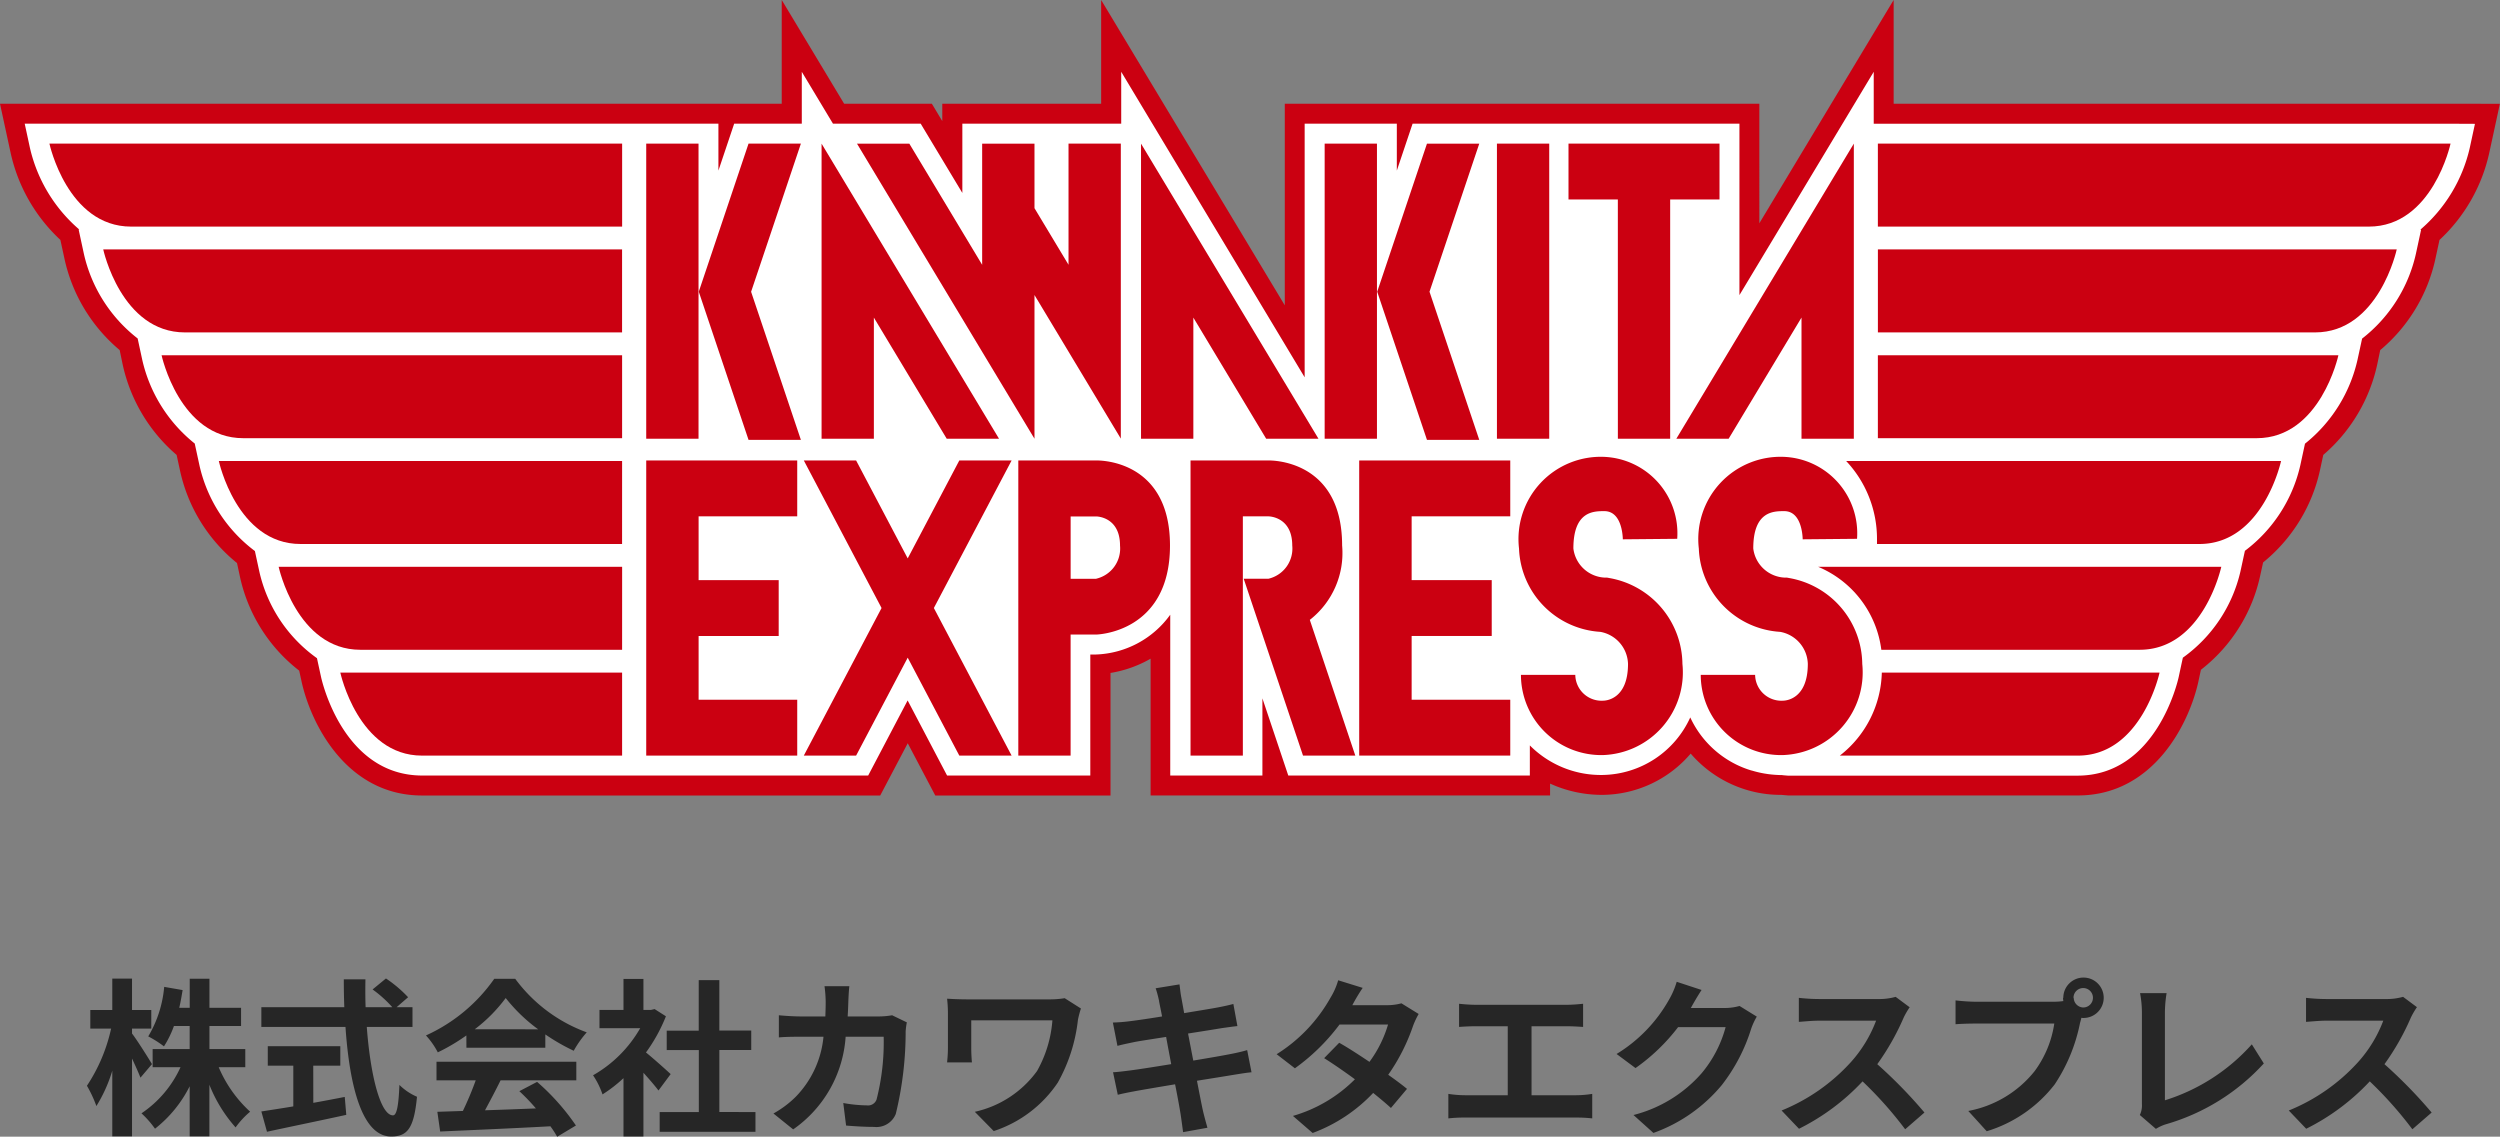
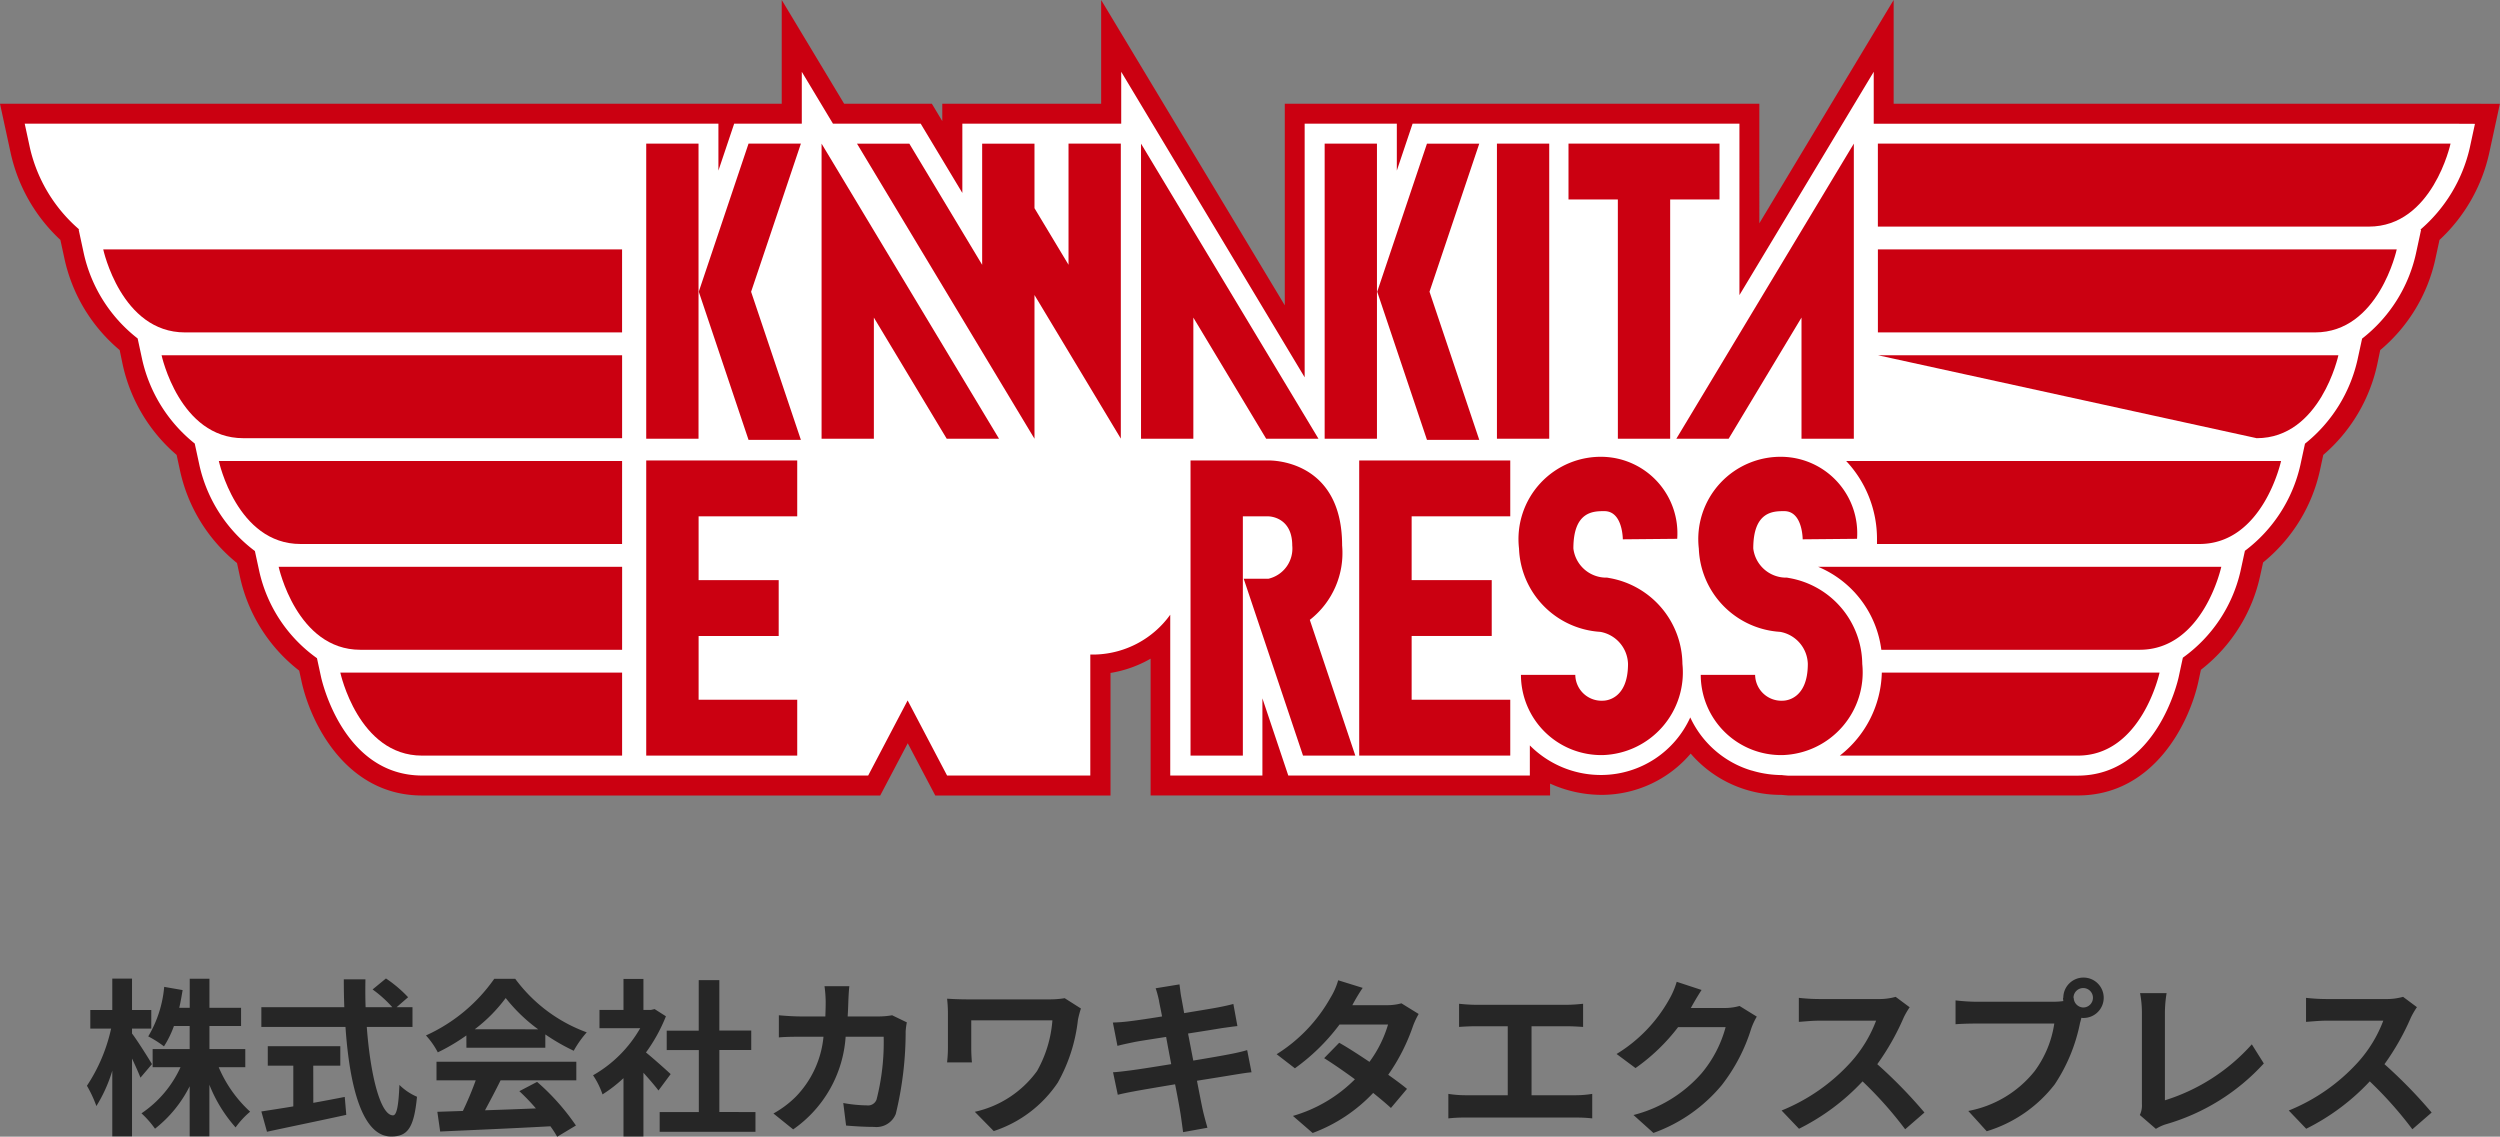
<svg xmlns="http://www.w3.org/2000/svg" width="88.723" height="40.339" viewBox="0 0 88.723 40.339">
  <rect x="0" y="0" width="88.723" height="40.339" fill="#808080" stroke="none" />
  <g id="グループ_731" data-name="グループ 731" transform="translate(11183 12353.299)">
    <path id="パス_426" data-name="パス 426" d="M5.032,4.954c-.1-.174-.534-.864-.708-1.086V3.694h.684v-.66H4.324V1.918h-.7V3.034h-.78v.66h.738a5.979,5.979,0,0,1-.858,2.028,4.341,4.341,0,0,1,.336.72,5.236,5.236,0,0,0,.564-1.254V7.516h.7V4.756c.12.252.234.51.3.678Zm3.312.108V4.42H7.072V3.6H8.194V2.956H7.072V1.924h-.7V2.956H6c.048-.2.084-.414.12-.63l-.654-.114A4.134,4.134,0,0,1,4.9,3.97a3.686,3.686,0,0,1,.558.354A3.558,3.558,0,0,0,5.812,3.6H6.37V4.42H5.056v.642h.99A3.936,3.936,0,0,1,4.66,6.7a3.44,3.44,0,0,1,.48.546A4.437,4.437,0,0,0,6.37,5.74V7.516h.7V5.686A5.108,5.108,0,0,0,8,7.2a3.032,3.032,0,0,1,.516-.558A4.541,4.541,0,0,1,7.4,5.062Zm2.412-.054h.96v-.69H9.142v.69h.906V6.454c-.432.072-.828.132-1.134.18l.2.72c.774-.168,1.83-.384,2.814-.6l-.054-.636c-.366.072-.75.144-1.116.21Zm3.522-1.374v-.7h-.564l.408-.354a4.481,4.481,0,0,0-.786-.666l-.474.39a4.248,4.248,0,0,1,.7.63h-.948c-.012-.324-.012-.66-.006-.99h-.768c0,.33.006.666.018.99H8.914v.7H11.9c.144,2.112.594,3.888,1.62,3.888.57,0,.81-.276.918-1.41a2.007,2.007,0,0,1-.624-.42c-.03.762-.1,1.08-.228,1.08-.438,0-.8-1.386-.93-3.138Zm2.208.084a5.453,5.453,0,0,0,1.1-1.11,5.839,5.839,0,0,0,1.152,1.11Zm-.294.654h2.8V3.9A7.25,7.25,0,0,0,20,4.48a3.7,3.7,0,0,1,.462-.654,5.488,5.488,0,0,1-2.538-1.9h-.744a5.958,5.958,0,0,1-2.424,2.01,2.787,2.787,0,0,1,.42.6,6.928,6.928,0,0,0,1.014-.6ZM15.13,5.53h1.392a11.522,11.522,0,0,1-.456,1.086l-.906.03.1.7c1.02-.048,2.5-.108,3.912-.186a3.181,3.181,0,0,1,.24.372l.666-.4A8.07,8.07,0,0,0,18.7,5.584l-.63.33a7.151,7.151,0,0,1,.588.612c-.612.024-1.23.048-1.806.066.18-.336.378-.708.552-1.062h2.688V4.87H15.13Zm8.31-.222c-.126-.12-.588-.534-.876-.768a5.824,5.824,0,0,0,.708-1.284L22.87,3l-.126.03h-.27v-1.1h-.708v1.1h-.852v.648H22.36A4.482,4.482,0,0,1,20.686,5.35a2.86,2.86,0,0,1,.336.678,4.965,4.965,0,0,0,.744-.576v2.07h.708V5.26c.2.222.408.462.534.63Zm1.728,1.344v-2.2H26.3v-.69H25.168V1.972h-.732V3.766H23.3v.69h1.14v2.2H23.05v.7h3.4v-.7Zm4.614-4.464H28.9a4.44,4.44,0,0,1,.042.552c0,.18-.006.354-.012.522h-.858c-.228,0-.54-.018-.792-.042v.786c.258-.024.588-.024.792-.024h.792a3.528,3.528,0,0,1-.99,2.136,3.575,3.575,0,0,1-.786.588l.7.564A4.357,4.357,0,0,0,29.65,3.982H31a8.211,8.211,0,0,1-.252,2.226.319.319,0,0,1-.342.21,4.966,4.966,0,0,1-.84-.084l.1.8c.288.024.648.048.99.048a.739.739,0,0,0,.774-.462A12.347,12.347,0,0,0,31.78,3.79a2.453,2.453,0,0,1,.042-.318L31.3,3.22a2.789,2.789,0,0,1-.45.042H29.722c.012-.174.018-.354.024-.54C29.752,2.578,29.764,2.326,29.782,2.188ZM38,2.98l-.576-.366a3.3,3.3,0,0,1-.57.042H33.988c-.282,0-.546-.012-.738-.024a4.64,4.64,0,0,1,.03.5V4.4a4.9,4.9,0,0,1-.03.492h.882c-.018-.186-.024-.4-.024-.492v-1h2.88a4.309,4.309,0,0,1-.546,1.8,3.716,3.716,0,0,1-2.208,1.446l.672.684A4.37,4.37,0,0,0,37.18,5.608a5.846,5.846,0,0,0,.714-2.226A3.651,3.651,0,0,1,38,2.98Zm2.772-.264c.018.1.06.294.108.546-.516.084-.978.15-1.188.174-.186.024-.366.036-.558.042l.162.828c.2-.054.36-.084.552-.126s.648-.108,1.176-.192c.054.306.12.642.18.966-.606.1-1.164.186-1.44.222-.192.024-.462.06-.624.066l.168.8c.138-.036.342-.078.6-.126s.822-.144,1.434-.246c.1.5.174.918.2,1.092s.054.384.084.606l.864-.156c-.054-.192-.114-.408-.156-.588s-.12-.588-.216-1.08c.528-.084,1.014-.162,1.3-.21.228-.036.474-.078.636-.09L43.9,4.456c-.156.048-.378.1-.612.144-.27.054-.762.138-1.3.228-.066-.33-.126-.66-.186-.96.5-.078.954-.15,1.2-.192.18-.024.42-.06.552-.072l-.144-.786c-.144.042-.372.09-.564.126-.216.042-.672.114-1.182.2-.048-.27-.084-.468-.1-.552-.03-.144-.048-.348-.066-.468l-.846.138C40.7,2.4,40.738,2.542,40.774,2.716ZM48,2.248l-.87-.27a2.483,2.483,0,0,1-.276.624,5.571,5.571,0,0,1-1.908,2l.648.5a7.216,7.216,0,0,0,1.584-1.554H48.9a4.259,4.259,0,0,1-.66,1.326c-.378-.252-.756-.5-1.074-.678l-.534.546c.306.192.7.462,1.092.75a5.1,5.1,0,0,1-2.2,1.3l.7.606a5.646,5.646,0,0,0,2.148-1.422c.246.2.468.384.63.534l.57-.678c-.174-.144-.408-.318-.666-.5A6.871,6.871,0,0,0,49.786,3.6a2.823,2.823,0,0,1,.2-.426l-.612-.378a1.905,1.905,0,0,1-.522.066H47.632A6.464,6.464,0,0,1,48,2.248Zm3.42.564v.822c.15-.012.408-.024.57-.024h1.158V6.058H51.628a3.886,3.886,0,0,1-.588-.048v.87a5.014,5.014,0,0,1,.588-.03h3.954a4.814,4.814,0,0,1,.564.03V6.01a3.667,3.667,0,0,1-.564.048h-1.59V3.61h1.266c.174,0,.384.012.564.024V2.812c-.174.018-.384.036-.564.036H51.994C51.826,2.848,51.58,2.83,51.424,2.812Zm8.6-.492-.876-.288a2.887,2.887,0,0,1-.27.63A5.283,5.283,0,0,1,57.01,4.594l.672.5A6.839,6.839,0,0,0,59.194,3.64H60.88a4.265,4.265,0,0,1-.852,1.638A4.782,4.782,0,0,1,57.61,6.76l.708.636A5.6,5.6,0,0,0,60.742,5.7a6.26,6.26,0,0,0,1.044-2,2.4,2.4,0,0,1,.2-.432l-.612-.378a1.924,1.924,0,0,1-.522.072H59.644c.006-.012.012-.018.018-.03C59.734,2.8,59.89,2.53,60.028,2.32Zm7.386.612-.492-.366a2.15,2.15,0,0,1-.618.078H64.186a6.7,6.7,0,0,1-.708-.042v.852c.126-.006.456-.042.708-.042H66.22a4.649,4.649,0,0,1-.894,1.47A6.726,6.726,0,0,1,62.866,6.6l.618.648A7.9,7.9,0,0,0,65.74,5.566a13.682,13.682,0,0,1,1.512,1.7l.684-.594a16.867,16.867,0,0,0-1.674-1.716A8.822,8.822,0,0,0,67.2,3.3,2.835,2.835,0,0,1,67.414,2.932Zm5.82-.33a.345.345,0,1,1,.348.342A.348.348,0,0,1,73.234,2.6Zm-.372,0a.665.665,0,0,0,.012.114,2.589,2.589,0,0,1-.342.024H69.754a6.681,6.681,0,0,1-.714-.048v.846c.15-.012.438-.024.714-.024h2.79a3.77,3.77,0,0,1-.7,1.692,3.933,3.933,0,0,1-2.352,1.41l.654.72a4.819,4.819,0,0,0,2.412-1.662,6.057,6.057,0,0,0,.9-2.184c.018-.054.03-.114.048-.18a.342.342,0,0,0,.078.006.717.717,0,1,0-.72-.714ZM75.58,6.76l.57.492A1.549,1.549,0,0,1,76.5,7.09a7.519,7.519,0,0,0,3.48-2.16l-.426-.678a6.875,6.875,0,0,1-3.084,1.986V3.118a4.388,4.388,0,0,1,.06-.684h-.942a3.833,3.833,0,0,1,.066.684V6.37A.784.784,0,0,1,75.58,6.76Zm9.834-3.828-.492-.366a2.151,2.151,0,0,1-.618.078H82.186a6.7,6.7,0,0,1-.708-.042v.852c.126-.006.456-.042.708-.042H84.22a4.649,4.649,0,0,1-.894,1.47A6.726,6.726,0,0,1,80.866,6.6l.618.648A7.9,7.9,0,0,0,83.74,5.566a13.683,13.683,0,0,1,1.512,1.7l.684-.594a16.868,16.868,0,0,0-1.674-1.716A8.822,8.822,0,0,0,85.2,3.3,2.836,2.836,0,0,1,85.414,2.932Z" transform="translate(-11182.639 -12320.488)" fill="#262626" />
    <g id="グループ_589" data-name="グループ 589" transform="translate(-11183 -12353.299)">
      <path id="パス_272" data-name="パス 272" d="M162.958,438.6H143.193v-3.683l-2.628,4.369-2.138,3.555V438.6H121.585v7.154l-6.517-10.836V438.6h-5.638v.616l-.37-.616h-3.113l-2.215-3.683V438.6H75.989l.371,1.714a5.964,5.964,0,0,0,1.772,3.118l.138.636a5.85,5.85,0,0,0,1.966,3.274l.1.482a5.871,5.871,0,0,0,1.921,3.239l.112.515A5.8,5.8,0,0,0,84.4,454.9l.094.435a5.756,5.756,0,0,0,2.113,3.383l.081.371c.326,1.508,1.595,4.061,4.283,4.061h16.256l.977-1.855.977,1.855H115.4V458.8a4.21,4.21,0,0,0,1.423-.506v4.855H131v-.422a4.437,4.437,0,0,0,1.878.4,4.154,4.154,0,0,0,3.112-1.465,4.215,4.215,0,0,0,3.272,1.465l-.121-.005.308.026h10.279c2.688,0,3.958-2.552,4.284-4.06,0,0,.055-.257.086-.4a5.769,5.769,0,0,0,2.107-3.357l.1-.453a5.814,5.814,0,0,0,2.024-3.3l.111-.515a5.875,5.875,0,0,0,1.921-3.239l.1-.481a5.845,5.845,0,0,0,1.966-3.274l.138-.636a5.963,5.963,0,0,0,1.772-3.118l.371-1.714Z" transform="translate(-75.989 -434.918)" fill="#cb0011" />
      <path id="パス_273" data-name="パス 273" d="M166.478,449.543H146.006V447.7l-1.314,2.185-3.452,5.74v-6.083h-11.6l-.559,1.664v-1.664h-3.271v9L119.3,447.7v1.842h-5.638V452l-1.478-2.458h-3.113l-1.107-1.842v1.842h-2.4l-.559,1.664v-1.664H80.386l.185.857a5.412,5.412,0,0,0,1.753,2.9H82.3l.185.857a5.268,5.268,0,0,0,1.909,3.008l.161.747a5.3,5.3,0,0,0,1.865,2.982l.167.772a5.229,5.229,0,0,0,1.968,3.043l.154.712a5.165,5.165,0,0,0,2.049,3.091l.144.664c.031.143.79,3.5,3.592,3.5H110.32l1.4-2.665,1.4,2.665h5.083V468.38h.2a3.391,3.391,0,0,0,2.637-1.412v5.707h3.271v-2.739c.349,1.039.918,2.739.918,2.739h8.573v-1.069a3.552,3.552,0,0,0,2.586,1.049,3.478,3.478,0,0,0,3.107-2.042,3.511,3.511,0,0,0,1.678,1.694h0a3.462,3.462,0,0,0,.473.183c.016.005.033.008.05.013a3.662,3.662,0,0,0,.426.1l.127.02a4.09,4.09,0,0,0,.521.037c-.06,0,.188.019.188.019l.03,0h10.249c2.8,0,3.561-3.359,3.592-3.5,0,0,.1-.467.148-.686a5.2,5.2,0,0,0,2.045-3.069s.116-.535.157-.724a5.251,5.251,0,0,0,1.965-3.03l.167-.772a5.3,5.3,0,0,0,1.865-2.982l.162-.747a5.27,5.27,0,0,0,1.909-3.008l.185-.857h-.028a5.413,5.413,0,0,0,1.754-2.9l.185-.857Z" transform="translate(-79.509 -445.152)" fill="#fff" />
-       <path id="パス_274" data-name="パス 274" d="M105.11,460.486H84.785s.637,2.945,2.9,2.945H105.11Z" transform="translate(-83.031 -455.389)" fill="#cb0011" />
      <path id="パス_275" data-name="パス 275" d="M112.781,479.318H94.368s.636,2.945,2.9,2.945h15.513Z" transform="translate(-90.704 -470.466)" fill="#cb0011" />
      <path id="パス_276" data-name="パス 276" d="M121.094,498.153H104.75s.637,2.944,2.9,2.944h13.444Z" transform="translate(-99.016 -485.546)" fill="#cb0011" />
      <path id="パス_277" data-name="パス 277" d="M129.256,516.983H114.944s.637,2.945,2.9,2.945h11.411Z" transform="translate(-107.178 -500.622)" fill="#cb0011" />
      <path id="パス_278" data-name="パス 278" d="M137.779,535.815H125.589s.637,2.945,2.9,2.945h9.289Z" transform="translate(-115.7 -515.7)" fill="#cb0011" />
      <path id="パス_279" data-name="パス 279" d="M146.585,554.65h-10s.637,2.945,2.9,2.945h7.1Z" transform="translate(-124.507 -530.779)" fill="#cb0011" />
      <path id="パス_280" data-name="パス 280" d="M410.268,460.486h20.324s-.637,2.945-2.9,2.945H410.268Z" transform="translate(-343.624 -455.389)" fill="#cb0011" />
      <path id="パス_281" data-name="パス 281" d="M410.271,479.318h18.413s-.636,2.945-2.9,2.945H410.271Z" transform="translate(-343.626 -470.466)" fill="#cb0011" />
-       <path id="パス_282" data-name="パス 282" d="M410.268,498.153h16.344s-.637,2.944-2.9,2.944H410.268Z" transform="translate(-343.624 -485.546)" fill="#cb0011" />
+       <path id="パス_282" data-name="パス 282" d="M410.268,498.153h16.344s-.637,2.944-2.9,2.944Z" transform="translate(-343.624 -485.546)" fill="#cb0011" />
      <path id="パス_283" data-name="パス 283" d="M224.1,466.66l2.586,4.3h1.856l-4.442-7.386-1.856-3.087v10.473H224.1Z" transform="translate(-193.087 -455.389)" fill="#cb0011" />
      <path id="パス_284" data-name="パス 284" d="M280.959,466.66l2.585,4.3H285.4l-4.441-7.386-1.857-3.087v10.473h1.857Z" transform="translate(-238.608 -455.389)" fill="#cb0011" />
      <path id="パス_285" data-name="パス 285" d="M376.246,470.959l2.586-4.3v4.3h1.857V460.486l-1.857,3.087-4.442,7.386Z" transform="translate(-314.898 -455.389)" fill="#cb0011" />
      <path id="パス_286" data-name="パス 286" d="M234.844,470.959v-5.1l1.208,2.009,1.856,3.087V460.486h-1.856v4.3l-1.208-2.009v-2.29h-1.857v4.3l-2.585-4.3h-1.857l4.442,7.386Z" transform="translate(-198.131 -455.389)" fill="#cb0011" />
      <rect id="長方形_9616" data-name="長方形 9616" width="1.856" height="10.473" transform="translate(22.934 5.097)" fill="#cb0011" />
      <path id="パス_287" data-name="パス 287" d="M202.142,460.486l-1.766,5.255L202.142,471H204l-1.767-5.256L204,460.486Z" transform="translate(-175.577 -455.389)" fill="#cb0011" />
      <rect id="長方形_9617" data-name="長方形 9617" width="1.856" height="10.473" transform="translate(47.011 5.097)" fill="#cb0011" />
      <rect id="長方形_9618" data-name="長方形 9618" width="1.856" height="10.473" transform="translate(53.125 5.097)" fill="#cb0011" />
-       <path id="パス_288" data-name="パス 288" d="M224.6,516.888l-1.831,3.475-1.831-3.475h-1.856l2.759,5.236-2.759,5.237h1.856l1.831-3.475,1.831,3.475h1.856l-2.759-5.237,2.759-5.236Z" transform="translate(-190.555 -500.546)" fill="#cb0011" />
      <path id="パス_289" data-name="パス 289" d="M356.952,470.959h1.856v-8.491h1.751v-1.982H355.2v1.982h1.751Z" transform="translate(-299.535 -455.389)" fill="#cb0011" />
      <path id="パス_290" data-name="パス 290" d="M324.766,471,323,465.742l1.766-5.255H322.91l-1.766,5.255L322.91,471Z" transform="translate(-272.268 -455.389)" fill="#cb0011" />
      <path id="パス_291" data-name="パス 291" d="M191.021,516.888v10.473h5.359v-1.982h-3.5v-2.263h2.842v-1.982h-2.842V518.87h3.5v-1.982h-5.359Z" transform="translate(-168.087 -500.546)" fill="#cb0011" />
-       <path id="パス_292" data-name="パス 292" d="M260.021,516.887h-2.765V527.36h1.856v-4.295h.908s2.619-.047,2.619-3.16S260.021,516.887,260.021,516.887Zm0,4.2h-.908v-2.214h.908s.845,0,.845,1.036A1.1,1.1,0,0,1,260.021,521.083Z" transform="translate(-221.117 -500.545)" fill="#cb0011" />
      <path id="パス_293" data-name="パス 293" d="M293.28,519.905c0-3.112-2.619-3.018-2.619-3.018H287.9V527.36h1.857v-8.49h.908s.845,0,.845,1.036a1.1,1.1,0,0,1-.845,1.178h-.878l2.105,6.277h1.856l-1.615-4.817A3.01,3.01,0,0,0,293.28,519.905Z" transform="translate(-245.649 -500.545)" fill="#cb0011" />
      <path id="パス_294" data-name="パス 294" d="M317.939,516.888v10.473H323.3v-1.982h-3.5v-2.263h2.842v-1.982h-2.842V518.87h3.5v-1.982h-5.358Z" transform="translate(-269.702 -500.546)" fill="#cb0011" />
      <path id="パス_295" data-name="パス 295" d="M349.593,520.532l-.089-.017h-.091a1.176,1.176,0,0,1-1.1-1.032c0-1.326.715-1.326,1.1-1.326.6,0,.651.831.655,1l1.93-.018a2.715,2.715,0,0,0-2.584-2.908,2.921,2.921,0,0,0-3.03,3.255,3.076,3.076,0,0,0,2.885,2.955,1.191,1.191,0,0,1,.983,1.138c0,1.269-.8,1.305-.887,1.305a.932.932,0,0,1-.984-.916h-1.929a2.851,2.851,0,0,0,2.914,2.846,2.936,2.936,0,0,0,2.817-3.235A3.129,3.129,0,0,0,349.593,520.532Z" transform="translate(-292.475 -500.017)" fill="#cb0011" />
      <path id="パス_296" data-name="パス 296" d="M404.624,516.983a4.03,4.03,0,0,1,1.094,2.754v.191h11.44c2.263,0,2.9-2.945,2.9-2.945Z" transform="translate(-339.105 -500.622)" fill="#cb0011" />
      <path id="パス_297" data-name="パス 297" d="M381.612,520.532l-.089-.017h-.09a1.176,1.176,0,0,1-1.1-1.032c0-1.326.716-1.326,1.1-1.326.6,0,.65.831.654,1l1.929-.018a2.714,2.714,0,0,0-2.584-2.908,2.921,2.921,0,0,0-3.031,3.255,3.077,3.077,0,0,0,2.886,2.955,1.19,1.19,0,0,1,.982,1.138c0,1.269-.8,1.305-.886,1.305a.932.932,0,0,1-.984-.916h-1.93a2.851,2.851,0,0,0,2.915,2.846,2.936,2.936,0,0,0,2.817-3.235A3.129,3.129,0,0,0,381.612,520.532Z" transform="translate(-318.111 -500.017)" fill="#cb0011" />
      <path id="パス_298" data-name="パス 298" d="M399.63,535.815a3.7,3.7,0,0,1,2.244,2.945h9.165c2.264,0,2.9-2.945,2.9-2.945Z" transform="translate(-335.107 -515.7)" fill="#cb0011" />
      <path id="パス_299" data-name="パス 299" d="M404.984,554.65a3.847,3.847,0,0,1-1.49,2.945h8.447c2.264,0,2.9-2.945,2.9-2.945Z" transform="translate(-338.2 -530.779)" fill="#cb0011" />
    </g>
  </g>
</svg>